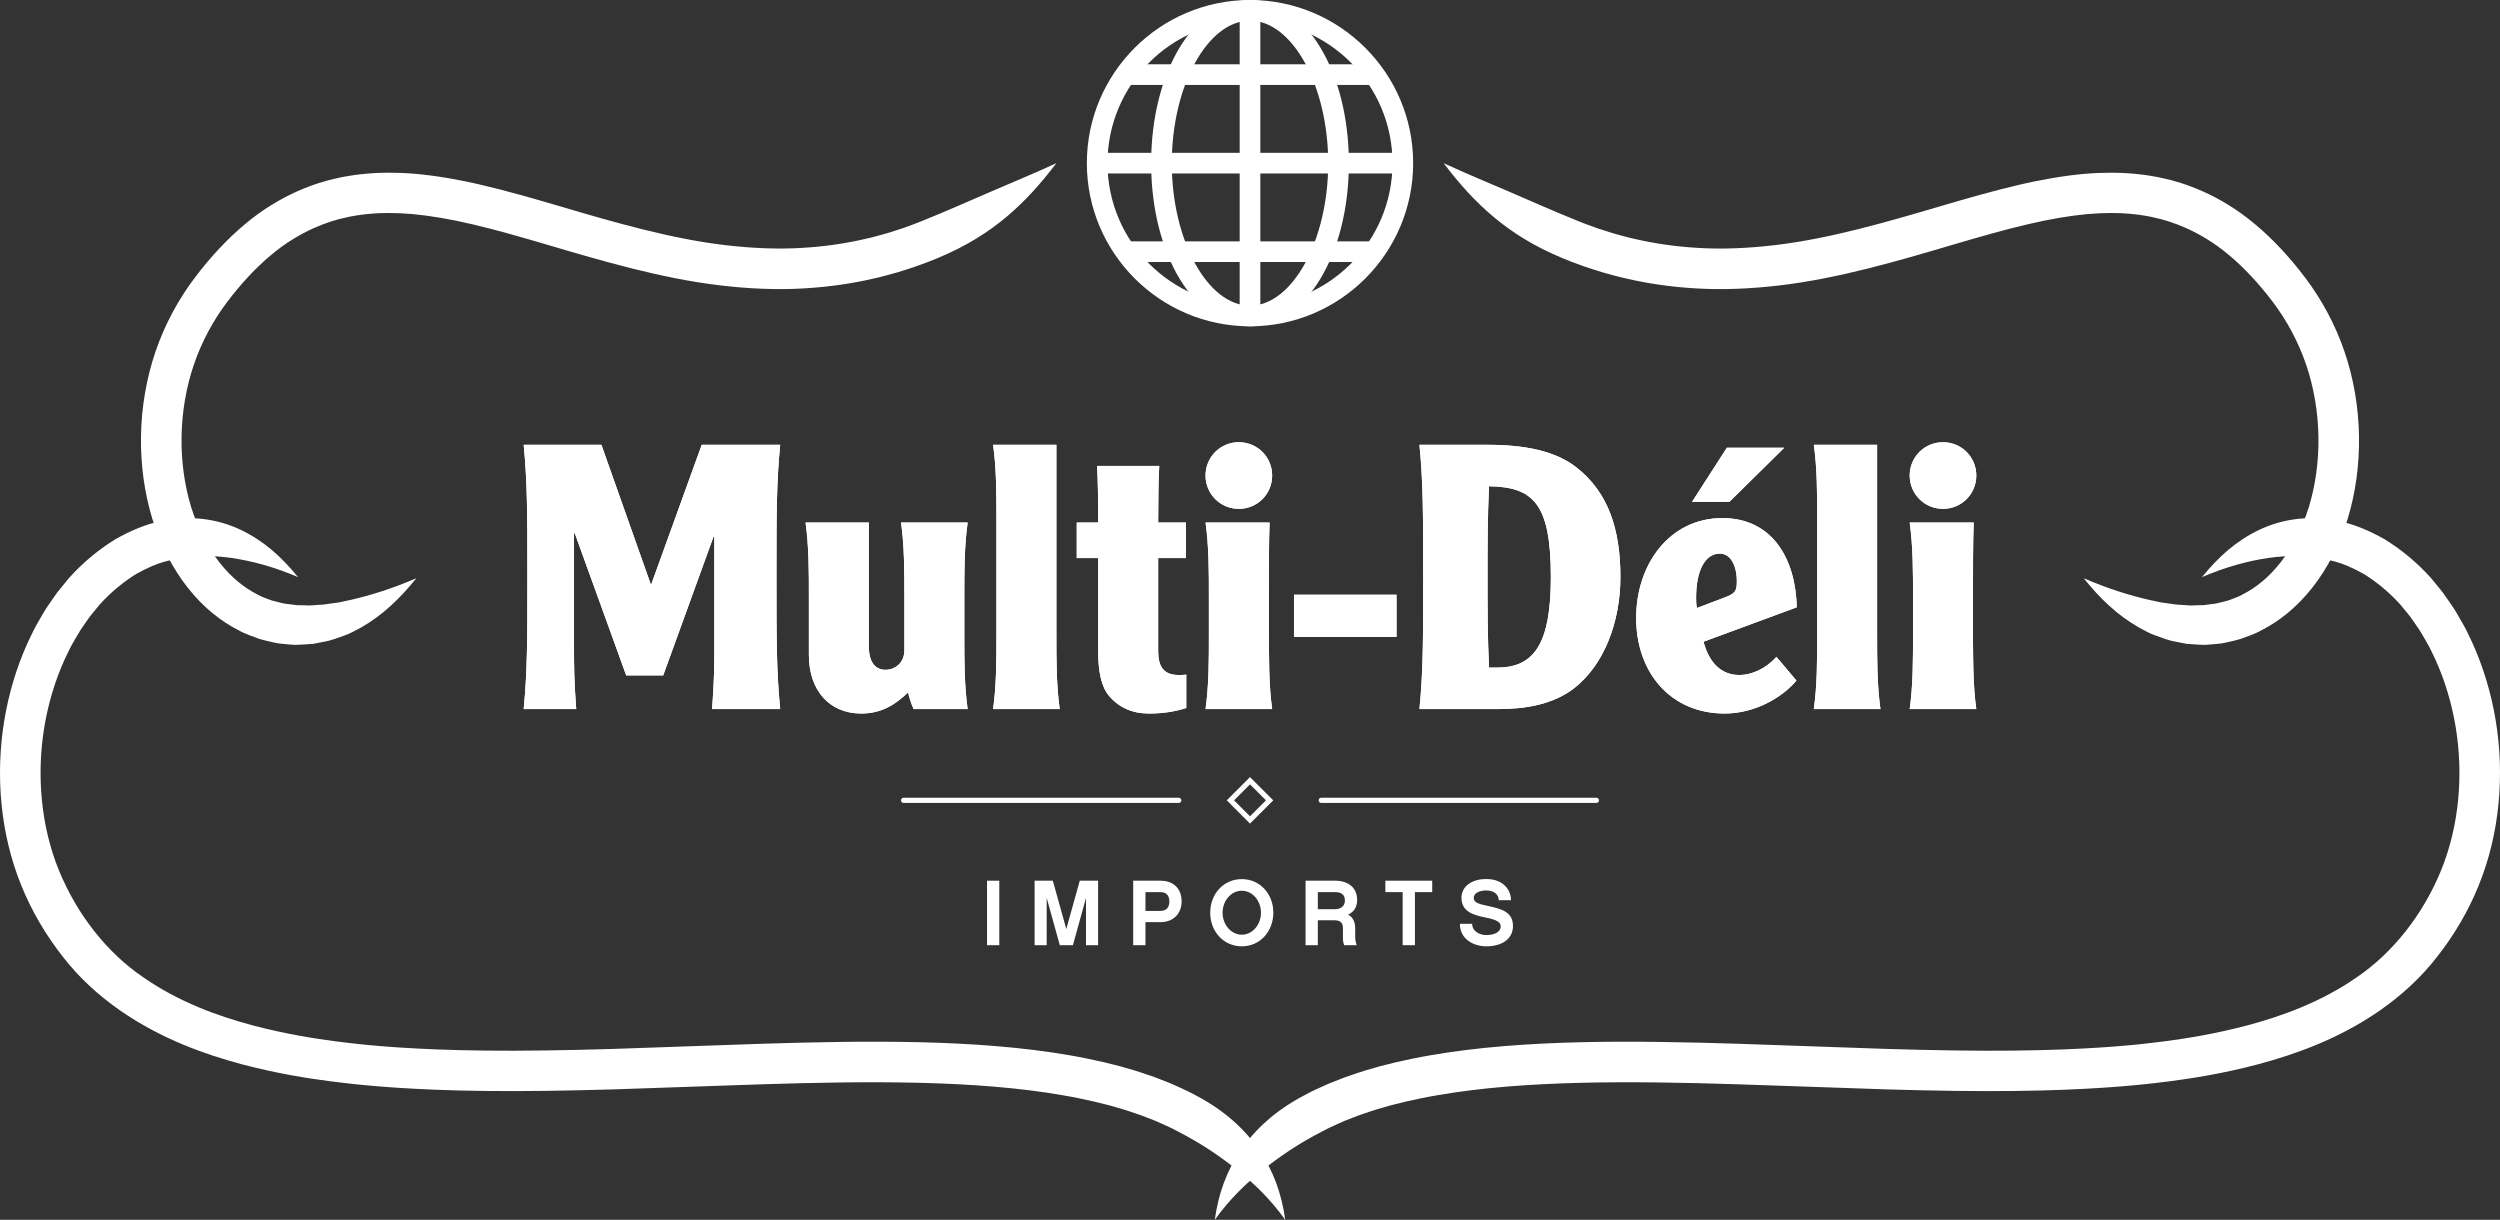
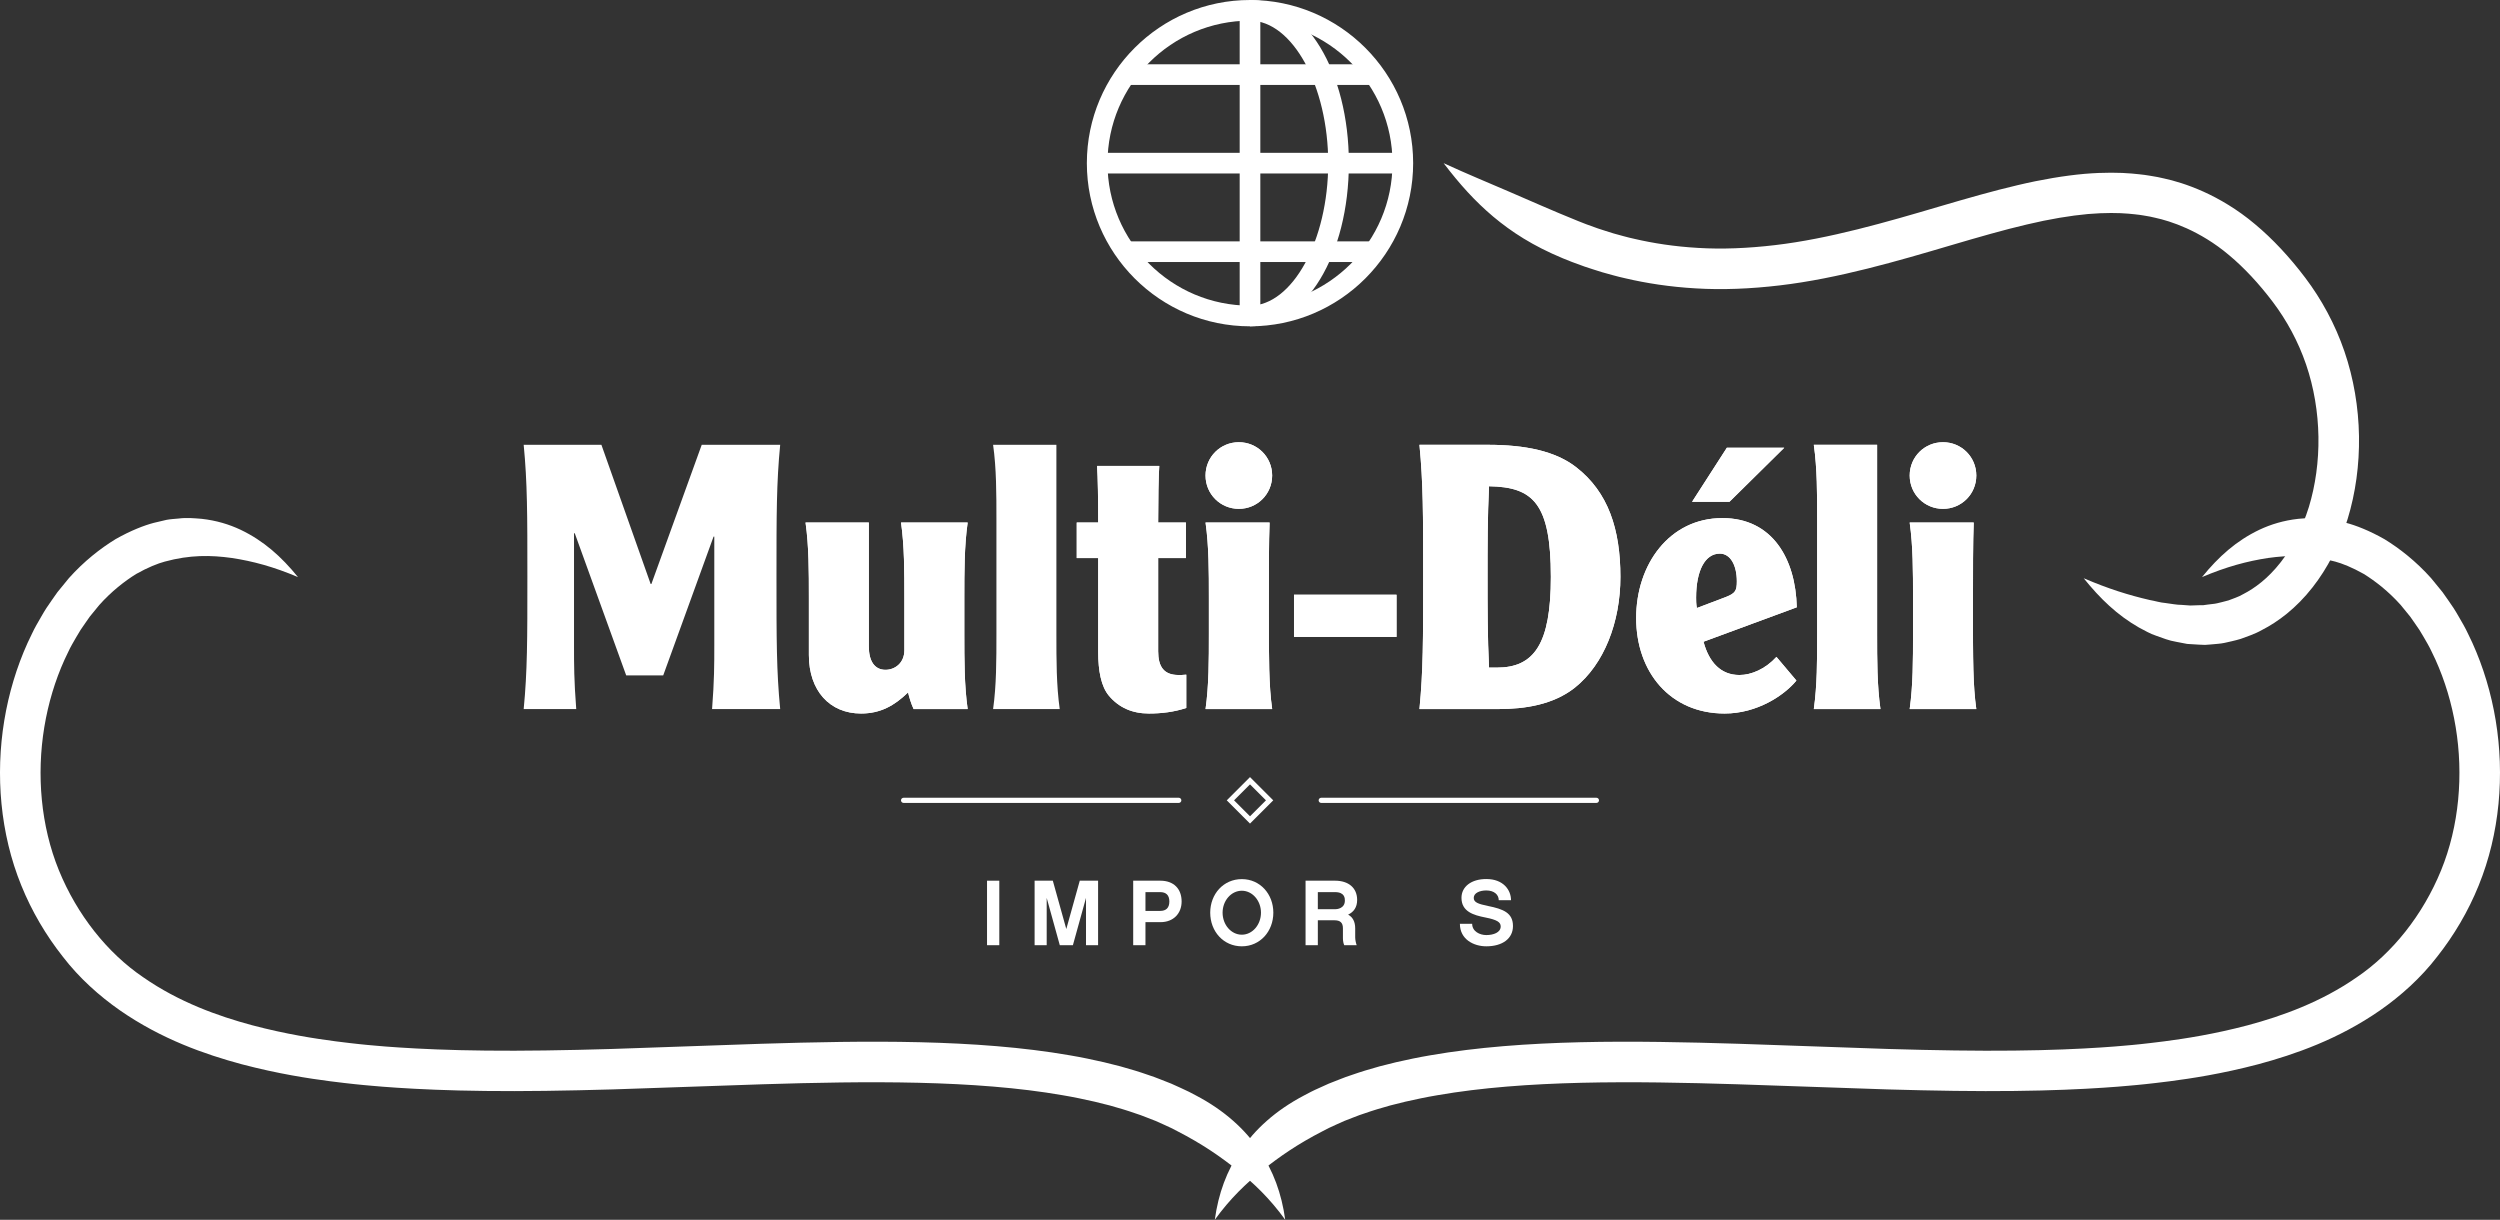
<svg xmlns="http://www.w3.org/2000/svg" xmlns:ns1="http://sodipodi.sourceforge.net/DTD/sodipodi-0.dtd" xmlns:ns2="http://www.inkscape.org/namespaces/inkscape" version="1.1" id="Layer_1" x="0px" y="0px" width="484.284px" height="236.286px" viewBox="0 0 484.284 236.286" enable-background="new 0 0 484.284 236.286" xml:space="preserve" ns1:docname="logo-md-imports-white.svg" ns2:version="0.92.2 (5c3e80d, 2017-08-06)">
  <rect x="0" y="0" width="484.284" height="236.286" fill="#333333" stroke="none" />
  <defs id="defs99" />
  <ns1:namedview pagecolor="#ffffff" bordercolor="#666666" borderopacity="1" objecttolerance="10" gridtolerance="10" guidetolerance="10" ns2:pageopacity="0" ns2:pageshadow="2" ns2:window-width="3200" ns2:window-height="1697" id="namedview97" showgrid="false" ns2:zoom="0.99878962" ns2:cx="-51.213072" ns2:cy="118.143" ns2:window-x="0" ns2:window-y="55" ns2:window-maximized="1" ns2:current-layer="Layer_1" />
  <g id="g94" style="fill:#ffffff;fill-opacity:1">
    <g id="g42" style="fill:#ffffff;fill-opacity:1">
      <path d="M116.502,86.166l9.537,26.958h0.144l9.75-26.958h15.199c-0.717,7.388-0.717,13.408-0.717,25.598    c0,12.186,0,18.209,0.717,25.593h-13.193c0.43-5.59,0.43-8.601,0.43-12.333v-21.077h-0.142l-9.753,26.887h-7.171l-9.963-27.531    h-0.145v21.722c0,3.732,0,6.743,0.43,12.333h-10.18c0.715-7.384,0.715-13.407,0.715-25.593c0-12.19,0-18.21-0.715-25.598H116.502" id="path2" style="fill:#ffffff;fill-opacity:1" />
-       <path d="M116.502,86.166l9.537,26.958h0.144l9.75-26.958h15.199c-0.717,7.388-0.717,13.408-0.717,25.598    c0,12.186,0,18.209,0.717,25.593h-13.193c0.43-5.59,0.43-8.601,0.43-12.333v-21.077h-0.142l-9.753,26.887h-7.171l-9.963-27.531    h-0.145v21.722c0,3.732,0,6.743,0.43,12.333h-10.18c0.715-7.384,0.715-13.407,0.715-25.593c0-12.19,0-18.21-0.715-25.598H116.502z    " id="path4" style="fill:#ffffff;fill-opacity:1" />
      <path d="M176.981,137.356c-0.501-1.073-0.859-2.294-1.077-3.227c-2.652,2.58-5.375,4.089-9.103,4.089    c-6.095,0-10.11-4.447-10.11-11.329v-11.043c0-5.162,0-10.039-0.646-14.624h12.26v24.017c0,2.869,1.149,4.517,3.226,4.517    c1.794,0,3.659-1.29,3.659-3.798v-10.112c0-5.162,0-10.039-0.645-14.624h12.904c-0.646,4.584-0.646,9.461-0.646,14.624v6.886    c0,5.163,0,10.037,0.646,14.624H176.981" id="path6" style="fill:#ffffff;fill-opacity:1" />
      <path d="M176.981,137.356c-0.501-1.073-0.859-2.294-1.077-3.227c-2.652,2.58-5.375,4.089-9.103,4.089    c-6.095,0-10.11-4.447-10.11-11.329v-11.043c0-5.162,0-10.039-0.646-14.624h12.26v24.017c0,2.869,1.149,4.517,3.226,4.517    c1.794,0,3.659-1.29,3.659-3.798v-10.112c0-5.162,0-10.039-0.645-14.624h12.904c-0.646,4.584-0.646,9.461-0.646,14.624v6.886    c0,5.163,0,10.037,0.646,14.624H176.981z" id="path8" style="fill:#ffffff;fill-opacity:1" />
      <path d="M204.637,86.166v36.567c0,5.163,0,10.037,0.646,14.624h-12.907c0.645-4.587,0.645-9.461,0.645-14.624v-21.942    c0-5.158,0-10.038-0.645-14.625H204.637" id="path10" style="fill:#ffffff;fill-opacity:1" />
-       <path d="M204.637,86.166v36.567c0,5.163,0,10.037,0.646,14.624h-12.907c0.645-4.587,0.645-9.461,0.645-14.624v-21.942    c0-5.158,0-10.038-0.645-14.625H204.637z" id="path12" style="fill:#ffffff;fill-opacity:1" />
      <path d="M224.567,90.253c-0.143,2.223-0.213,6.453-0.213,10.97h5.376v6.881h-5.376v18.066c0,2.94,1.072,4.589,3.941,4.589    c0.431,0,0.859,0,1.504-0.068v6.448c-2.365,0.788-4.802,1.079-7.241,1.079c-3.226,0-5.806-1.147-7.743-3.439    c-1.505-1.796-2.08-4.807-2.08-8.465v-18.21h-4.157v-6.881h4.157c0-4.517-0.07-8.747-0.214-10.97H224.567" id="path14" style="fill:#ffffff;fill-opacity:1" />
      <path d="M224.567,90.253c-0.143,2.223-0.213,6.453-0.213,10.97h5.376v6.881h-5.376v18.066c0,2.94,1.072,4.589,3.941,4.589    c0.431,0,0.859,0,1.504-0.068v6.448c-2.365,0.788-4.802,1.079-7.241,1.079c-3.226,0-5.806-1.147-7.743-3.439    c-1.505-1.796-2.08-4.807-2.08-8.465v-18.21h-4.157v-6.881h4.157c0-4.517-0.07-8.747-0.214-10.97H224.567z" id="path16" style="fill:#ffffff;fill-opacity:1" />
      <path d="M239.982,85.664c3.584,0,6.454,2.867,6.454,6.452c0,3.586-2.87,6.454-6.454,6.454c-3.585,0-6.454-2.868-6.454-6.454    C233.528,88.53,236.397,85.664,239.982,85.664 M245.935,101.223c-0.144,3.727-0.144,9.176-0.144,16.92    c0,9.752,0,14.626,0.646,19.213h-12.908c0.646-4.587,0.646-9.461,0.646-14.624v-6.886c0-5.162,0-10.039-0.646-14.624H245.935z" id="path18" style="fill:#ffffff;fill-opacity:1" />
      <path d="M239.982,85.664c3.584,0,6.454,2.867,6.454,6.452c0,3.586-2.87,6.454-6.454,6.454c-3.585,0-6.454-2.868-6.454-6.454    C233.528,88.53,236.397,85.664,239.982,85.664z M245.935,101.223c-0.144,3.727-0.144,9.176-0.144,16.92    c0,9.752,0,14.626,0.646,19.213h-12.908c0.646-4.587,0.646-9.461,0.646-14.624v-6.886c0-5.162,0-10.039-0.646-14.624H245.935z" id="path20" style="fill:#ffffff;fill-opacity:1" />
      <rect x="250.665" y="115.206" width="19.86" height="8.172" id="rect22" style="fill:#ffffff;fill-opacity:1" />
      <path d="M270.525,115.206 M250.665,115.206h19.86v8.172h-19.86V115.206z" id="path24" style="fill:#ffffff;fill-opacity:1" />
      <path d="M288.23,86.166c7.244,0,13.123,1.218,17.137,4.374c6.166,4.803,8.531,11.973,8.531,21.224    c0,8.745-3.154,16.918-8.818,21.436c-4.158,3.295-9.605,4.157-14.914,4.157h-15.199c0.719-7.384,0.719-13.407,0.719-25.593    c0-12.19,0-18.21-0.719-25.598H288.23 M288.447,94.195c-0.289,5.807-0.289,11.687-0.289,17.569c0,5.877,0,11.757,0.289,17.563    h1.506c7.24,0,10.467-4.588,10.467-17.563C300.42,97.495,296.979,94.339,288.447,94.195z" id="path26" style="fill:#ffffff;fill-opacity:1" />
      <path d="M288.23,86.166c7.244,0,13.123,1.218,17.137,4.374c6.166,4.803,8.531,11.973,8.531,21.224    c0,8.745-3.154,16.918-8.818,21.436c-4.158,3.295-9.605,4.157-14.914,4.157h-15.199c0.719-7.384,0.719-13.407,0.719-25.593    c0-12.19,0-18.21-0.719-25.598H288.23z M288.447,94.195c-0.289,5.807-0.289,11.687-0.289,17.569c0,5.877,0,11.757,0.289,17.563    h1.506c7.24,0,10.467-4.588,10.467-17.563C300.42,97.495,296.979,94.339,288.447,94.195z" id="path28" style="fill:#ffffff;fill-opacity:1" />
      <path d="M329.994,124.31c1.074,4.013,3.369,6.45,6.957,6.45c2.293,0,5.016-1.147,7.17-3.51l3.869,4.585    c-2.365,2.871-7.598,6.384-13.908,6.384c-10.539,0-17.137-8.03-17.137-18.501c0-10.394,6.455-19.357,16.705-19.357    c9.68,0,14.199,7.887,14.412,17.28L329.994,124.31 M334.512,86.738h11.113l-10.611,10.47h-7.24L334.512,86.738z M334.369,115.632    c1.791-0.716,2.078-1.218,2.078-3.012c0-3.082-1.217-5.378-3.299-5.378c-2.865,0-4.586,3.301-4.586,8.536    c0,0.498,0,1.216,0.143,2.004L334.369,115.632z" id="path30" style="fill:#ffffff;fill-opacity:1" />
      <path d="M329.994,124.31c1.074,4.013,3.369,6.45,6.957,6.45c2.293,0,5.016-1.147,7.17-3.51l3.869,4.585    c-2.365,2.871-7.598,6.384-13.908,6.384c-10.539,0-17.137-8.03-17.137-18.501c0-10.394,6.455-19.357,16.705-19.357    c9.68,0,14.199,7.887,14.412,17.28L329.994,124.31z M334.512,86.738h11.113l-10.611,10.47h-7.24L334.512,86.738z M334.369,115.632    c1.791-0.716,2.078-1.218,2.078-3.012c0-3.082-1.217-5.378-3.299-5.378c-2.865,0-4.586,3.301-4.586,8.536    c0,0.498,0,1.216,0.143,2.004L334.369,115.632z" id="path32" style="fill:#ffffff;fill-opacity:1" />
      <path d="M363.623,86.166v36.567c0,5.163,0,10.037,0.646,14.624h-12.908c0.648-4.587,0.648-9.461,0.648-14.624v-21.942    c0-5.158,0-10.038-0.648-14.625H363.623" id="path34" style="fill:#ffffff;fill-opacity:1" />
      <path d="M363.623,86.166v36.567c0,5.163,0,10.037,0.646,14.624h-12.908c0.648-4.587,0.648-9.461,0.648-14.624v-21.942    c0-5.158,0-10.038-0.648-14.625H363.623z" id="path36" style="fill:#ffffff;fill-opacity:1" />
      <path d="M376.383,85.664c3.588,0,6.455,2.867,6.455,6.452c0,3.586-2.867,6.454-6.455,6.454c-3.584,0-6.451-2.868-6.451-6.454    C369.932,88.53,372.799,85.664,376.383,85.664 M382.336,101.223c-0.146,3.727-0.146,9.176-0.146,16.92    c0,9.752,0,14.626,0.648,19.213h-12.906c0.646-4.587,0.646-9.461,0.646-14.624v-6.886c0-5.162,0-10.039-0.646-14.624H382.336z" id="path38" style="fill:#ffffff;fill-opacity:1" />
      <path d="M376.383,85.664c3.588,0,6.455,2.867,6.455,6.452c0,3.586-2.867,6.454-6.455,6.454c-3.584,0-6.451-2.868-6.451-6.454    C369.932,88.53,372.799,85.664,376.383,85.664z M382.336,101.223c-0.146,3.727-0.146,9.176-0.146,16.92    c0,9.752,0,14.626,0.648,19.213h-12.906c0.646-4.587,0.646-9.461,0.646-14.624v-6.886c0-5.162,0-10.039-0.646-14.624H382.336z" id="path40" style="fill:#ffffff;fill-opacity:1" />
    </g>
    <g id="g58" style="fill:#ffffff;fill-opacity:1">
      <path d="M193.578,183.098h-2.376v-12.496h2.376V183.098z" id="path44" style="fill:#ffffff;fill-opacity:1" />
      <path d="M212.715,183.098h-2.341v-9.165l-2.539,9.165h-2.539l-2.538-9.165v9.165h-2.341v-12.496h3.528l2.611,9.363l2.61-9.363    h3.548V183.098z" id="path46" style="fill:#ffffff;fill-opacity:1" />
      <path d="M224.827,178.632h-2.936v4.466h-2.376v-12.496h5.257c2.611,0,4.124,1.585,4.124,4.033    C228.896,176.958,227.293,178.632,224.827,178.632z M221.891,172.816v3.638h2.863c1.099,0,1.765-0.559,1.765-1.819    c0-1.26-0.666-1.818-1.765-1.818H221.891z" id="path48" style="fill:#ffffff;fill-opacity:1" />
      <path d="M246.662,176.796c0,3.637-2.574,6.518-6.104,6.518c-3.547,0-6.122-2.881-6.122-6.518c0-3.619,2.574-6.5,6.122-6.5    C244.088,170.296,246.662,173.177,246.662,176.796z M244.268,176.796c0-2.323-1.656-4.249-3.709-4.249    c-2.07,0-3.727,1.926-3.727,4.249c0,2.341,1.657,4.268,3.727,4.268C242.611,181.063,244.268,179.137,244.268,176.796z" id="path50" style="fill:#ffffff;fill-opacity:1" />
      <path d="M262.808,183.098h-2.413c-0.145-0.342-0.252-0.792-0.252-1.368v-1.909c0-1.062-0.504-1.548-1.621-1.548h-3.24v4.825    h-2.377v-12.496h5.708c2.61,0,4.285,1.387,4.285,3.728c0,1.422-0.666,2.341-1.747,2.845c0.883,0.486,1.369,1.351,1.369,2.665    v1.746C262.52,182.035,262.663,182.737,262.808,183.098z M258.666,176.13c0.306,0,1.854-0.126,1.854-1.675    c0-0.414,0-1.639-1.908-1.639h-3.331v3.313H258.666z" id="path52" style="fill:#ffffff;fill-opacity:1" />
-       <path d="M274.091,172.816v10.281h-2.377v-10.281h-3.349v-2.215h9.074v2.215H274.091z" id="path54" style="fill:#ffffff;fill-opacity:1" />
      <path d="M292.705,174.383h-2.377c0-1.08-0.9-1.891-2.413-1.891c-1.26,0-2.431,0.486-2.431,1.44c0,0.864,0.847,1.171,2.755,1.566    c2.972,0.595,4.844,1.333,4.844,3.89c0,2.413-2.017,3.925-5.168,3.925c-2.448,0-5.113-1.351-5.113-4.357h2.377    c0,1.477,1.477,2.179,2.736,2.179c1.369,0,2.791-0.485,2.791-1.674c0-0.793-0.647-1.278-2.952-1.729s-4.646-1.135-4.646-3.817    c0-2.143,1.891-3.637,4.807-3.637C291.211,170.278,292.705,172.402,292.705,174.383z" id="path56" style="fill:#ffffff;fill-opacity:1" />
    </g>
    <g id="g74" style="fill:#ffffff;fill-opacity:1">
      <path d="M242.143,63.211c-17.427,0-31.605-14.178-31.605-31.605S224.715,0,242.143,0c17.427,0,31.604,14.178,31.604,31.605    S259.569,63.211,242.143,63.211z M242.143,4c-15.222,0-27.605,12.384-27.605,27.605s12.383,27.605,27.605,27.605    c15.221,0,27.604-12.384,27.604-27.605S257.363,4,242.143,4z" id="path60" style="fill:#ffffff;fill-opacity:1" />
-       <path d="M242.143,63.211c-10.738,0-19.15-13.883-19.15-31.605S231.404,0,242.143,0v4c-8.212,0-15.15,12.642-15.15,27.605    s6.938,27.605,15.15,27.605V63.211z" id="path62" style="fill:#ffffff;fill-opacity:1" />
      <path d="M242.143,63.211v-4c8.212,0,15.15-12.642,15.15-27.605S250.354,4,242.143,4V0c10.738,0,19.15,13.883,19.15,31.605    S252.881,63.211,242.143,63.211z" id="path64" style="fill:#ffffff;fill-opacity:1" />
      <rect x="240.143" y="2" width="4" height="59.211" id="rect66" style="fill:#ffffff;fill-opacity:1" />
      <rect x="212.538" y="29.605" width="59.209" height="4" id="rect68" style="fill:#ffffff;fill-opacity:1" />
      <rect x="218.011" y="12.454" width="48.263" height="4" id="rect70" style="fill:#ffffff;fill-opacity:1" />
      <rect x="218.011" y="46.757" width="48.263" height="4" id="rect72" style="fill:#ffffff;fill-opacity:1" />
    </g>
    <g id="g84" style="fill:#ffffff;fill-opacity:1">
      <path d="M279.648,31.606c3.125,4.101,6.072,7.369,9.605,10.354c3.542,2.964,7.692,5.672,13.499,8.081    c0.975,0.429,2.29,0.908,4.204,1.599c0.959,0.337,2.089,0.673,3.396,1.093c1.327,0.355,2.83,0.823,4.597,1.201    c3.867,0.905,8.483,1.644,13.565,1.932c5.081,0.313,10.615,0.089,16.261-0.582c11.321-1.333,22.916-4.742,33.274-7.805    c5.189-1.528,10.101-2.945,14.569-3.99c4.468-1.067,8.486-1.719,11.841-2.027c3.353-0.283,6.033-0.228,7.859-0.069    c0.915,0.069,1.614,0.176,2.095,0.222c0.478,0.056,0.723,0.111,0.723,0.111c0,0,0.208,0.036,0.604,0.104    c0.397,0.063,0.983,0.162,1.723,0.349c1.493,0.318,3.62,0.929,6.12,2.05c2.491,1.129,5.363,2.781,8.229,5.206    c2.876,2.401,5.776,5.492,8.502,9.111c2.651,3.521,4.874,7.588,6.405,12.06c1.525,4.461,2.32,9.27,2.395,14.007    c0.076,4.737-0.577,9.408-1.854,13.602c-1.307,4.183-3.233,7.867-5.471,10.715c-2.467,3.161-5.05,5.03-7.201,6.137    c-1.052,0.629-2.075,0.892-2.905,1.241c-0.858,0.264-1.602,0.39-2.189,0.555c-0.601,0.145-1.215,0.151-1.796,0.248    c-0.294,0.041-0.583,0.082-0.869,0.121c-0.292,0.003-0.58,0.006-0.865,0.009c-0.573,0.019-1.132,0.038-1.68,0.056    c-0.554-0.049-1.098-0.088-1.636-0.119c-1.08,0-2.119-0.243-3.155-0.362c-1.047-0.078-2.037-0.41-3.06-0.585    c-4.043-0.93-8.041-2.182-12.795-4.218c3.229,4.002,6.492,7.133,10.696,9.543c1.078,0.549,2.136,1.213,3.369,1.606    c1.215,0.43,2.453,0.939,3.852,1.165c0.694,0.134,1.401,0.27,2.123,0.409c0.74,0.061,1.503,0.102,2.284,0.141    c0.392,0.016,0.787,0.033,1.188,0.049c0.403-0.031,0.812-0.063,1.225-0.095c0.826-0.09,1.684-0.111,2.543-0.296    c0.845-0.205,1.903-0.396,3.129-0.77c1.195-0.458,2.648-0.883,4.143-1.736c3.047-1.553,6.6-4.173,9.781-8.251    c2.891-3.68,5.235-8.233,6.799-13.246c1.532-5.022,2.289-10.5,2.2-16.045c-0.09-5.542-1.024-11.161-2.823-16.415    c-1.792-5.248-4.465-10.129-7.573-14.241c-3.03-4.017-6.349-7.572-9.763-10.414c-3.396-2.865-6.934-4.921-10.024-6.312    c-3.102-1.388-5.755-2.14-7.587-2.534c-0.915-0.225-1.63-0.347-2.115-0.424c-0.484-0.083-0.738-0.125-0.738-0.125    s-0.302-0.065-0.88-0.135c-0.577-0.059-1.43-0.187-2.524-0.271c-2.189-0.192-5.356-0.256-9.162,0.064    c-3.798,0.342-8.225,1.068-12.949,2.191c-4.734,1.104-9.785,2.56-14.989,4.087c-10.396,3.072-21.52,6.302-32.009,7.527    c-5.233,0.619-10.282,0.823-14.881,0.539c-4.601-0.259-8.751-0.92-12.236-1.729c-1.593-0.335-2.947-0.76-4.146-1.074    c-1.181-0.379-2.201-0.677-3.07-0.979c-1.733-0.622-2.929-1.043-3.817-1.427c-5.289-2.132-9.391-3.997-13.408-5.712    C288.267,35.362,284.338,33.768,279.648,31.606z" id="path76" style="fill:#ffffff;fill-opacity:1" />
      <path d="M235.321,236.286c3.034-4.19,6.044-7.016,9.268-9.63c3.262-2.579,6.74-5.025,11.687-7.563    c0.666-0.348,1.495-0.789,2.521-1.224c0.507-0.227,1.051-0.471,1.629-0.73c0.596-0.231,1.226-0.476,1.888-0.733    c0.655-0.27,1.362-0.517,2.106-0.758c0.745-0.24,1.501-0.528,2.315-0.758c0.847-0.245,1.707-0.495,2.581-0.748    c0.959-0.24,1.932-0.482,2.919-0.729c1.989-0.452,4.046-0.888,6.178-1.246c17.075-2.982,38.068-2.75,58.103-2.128    c10.065,0.344,19.902,0.681,28.996,0.993c9.126,0.265,17.535,0.395,24.701,0.304c7.164-0.075,13.078-0.353,17.197-0.629    c2.06-0.138,3.67-0.261,4.767-0.369c1.096-0.098,1.677-0.15,1.677-0.15s2.323-0.201,6.445-0.728    c4.119-0.539,10.054-1.426,17.179-3.304c7.08-1.911,15.505-4.834,23.568-10.433c3.988-2.782,7.913-6.285,11.083-10.42    c3.236-4.101,5.998-8.757,8.029-13.78c4.097-10.063,5.031-21.424,3.298-31.941c-0.867-5.27-2.396-10.358-4.523-15.056    c-0.574-1.157-1.073-2.337-1.706-3.447c-0.647-1.102-1.243-2.219-1.927-3.277c-0.718-1.04-1.406-2.084-2.14-3.085    c-0.75-0.917-1.492-1.826-2.226-2.724c-2.906-3.254-6.11-5.76-9.021-7.541c-2.98-1.694-5.615-2.694-7.42-3.166    c-0.841-0.199-1.659-0.392-2.456-0.581c-0.804-0.153-1.61-0.182-2.385-0.261c-1.553-0.202-3.035-0.05-4.447,0.062    c-2.814,0.31-5.311,1.071-7.532,2.117c-4.439,2.119-7.877,5.18-11.114,9.168c4.765-2.023,8.784-3.09,12.811-3.702    c4.031-0.563,8.106-0.638,12.998,0.701c1.326,0.355,3.271,1.117,5.547,2.402c2.226,1.388,4.756,3.345,7.14,6.008    c0.605,0.743,1.219,1.494,1.837,2.252c0.609,0.838,1.185,1.72,1.792,2.587c0.577,0.892,1.079,1.851,1.633,2.782    c0.543,0.941,0.964,1.966,1.462,2.954c1.829,4.042,3.167,8.48,3.924,13.084c1.518,9.199,0.691,19.109-2.83,27.741    c-3.521,8.615-9.376,15.992-16.312,20.697c-6.925,4.83-14.541,7.537-21.104,9.304c-6.602,1.746-12.24,2.602-16.171,3.117    c-3.936,0.506-6.175,0.703-6.175,0.702c0,0-0.56,0.05-1.615,0.143c-1.054,0.104-2.609,0.221-4.604,0.353    c-3.987,0.265-9.737,0.531-16.763,0.6c-7.024,0.084-15.323-0.049-24.384-0.318c-9.09-0.315-18.923-0.657-28.983-1.006    c-20.165-0.62-41.519-0.924-59.694,2.234c-2.268,0.382-4.479,0.85-6.629,1.341c-1.071,0.269-2.129,0.534-3.171,0.794    c-0.959,0.279-1.903,0.553-2.833,0.823c-0.892,0.254-1.741,0.575-2.565,0.844c-0.823,0.27-1.61,0.548-2.352,0.854    c-0.744,0.293-1.452,0.572-2.121,0.835c-0.659,0.298-1.279,0.578-1.856,0.839c-1.161,0.503-2.123,1.019-2.892,1.43    c-5.699,2.99-9.57,6.661-12.303,10.628C237.629,226.811,236.025,231.185,235.321,236.286z" id="path78" style="fill:#ffffff;fill-opacity:1" />
-       <path d="M204.636,31.605c-4.69,2.162-8.618,3.756-12.626,5.493c-4.018,1.716-8.119,3.581-13.408,5.713    c-0.889,0.383-2.084,0.805-3.817,1.427c-0.869,0.303-1.89,0.6-3.071,0.979c-1.198,0.314-2.553,0.739-4.145,1.074    c-3.485,0.81-7.636,1.47-12.237,1.73c-4.599,0.283-9.647,0.08-14.88-0.54c-10.49-1.225-21.613-4.455-32.009-7.527    c-5.204-1.527-10.255-2.983-14.99-4.087c-4.725-1.123-9.15-1.85-12.948-2.191c-3.807-0.32-6.973-0.256-9.163-0.064    c-1.095,0.084-1.947,0.212-2.525,0.271c-0.577,0.07-0.88,0.135-0.88,0.135s-0.254,0.043-0.738,0.125    c-0.485,0.077-1.2,0.199-2.114,0.424c-1.833,0.394-4.486,1.146-7.588,2.534c-3.091,1.39-6.628,3.447-10.024,6.312    c-3.415,2.842-6.732,6.397-9.762,10.414c-3.109,4.112-5.782,8.993-7.574,14.241c-1.799,5.254-2.733,10.872-2.823,16.415    c-0.089,5.544,0.668,11.022,2.2,16.044c1.563,5.013,3.908,9.566,6.799,13.246c3.181,4.078,6.734,6.699,9.781,8.251    c1.494,0.854,2.946,1.278,4.142,1.736c1.225,0.374,2.284,0.564,3.129,0.77c0.86,0.185,1.717,0.206,2.542,0.297    c0.414,0.032,0.822,0.064,1.225,0.095c0.401-0.017,0.797-0.033,1.188-0.049c0.782-0.039,1.544-0.08,2.284-0.141    c0.723-0.139,1.43-0.275,2.124-0.409c1.399-0.226,2.637-0.734,3.852-1.164c1.234-0.394,2.291-1.058,3.37-1.606    c4.205-2.41,7.466-5.541,10.696-9.543c-4.753,2.035-8.752,3.288-12.795,4.218c-1.022,0.175-2.013,0.507-3.06,0.585    c-1.037,0.119-2.075,0.362-3.156,0.362c-0.538,0.031-1.082,0.07-1.635,0.119c-0.548-0.018-1.107-0.037-1.68-0.056    c-0.285-0.002-0.573-0.005-0.865-0.008c-0.286-0.04-0.576-0.081-0.869-0.121c-0.582-0.097-1.195-0.103-1.796-0.248    c-0.588-0.165-1.331-0.291-2.189-0.555c-0.83-0.349-1.853-0.611-2.905-1.241c-2.151-1.107-4.734-2.977-7.202-6.137    c-2.236-2.849-4.163-6.532-5.47-10.715c-1.278-4.194-1.931-8.865-1.855-13.602c0.075-4.737,0.87-9.545,2.395-14.007    c1.531-4.472,3.754-8.539,6.405-12.06c2.726-3.619,5.625-6.709,8.502-9.111c2.866-2.425,5.738-4.077,8.229-5.206    c2.5-1.121,4.627-1.732,6.12-2.05c0.739-0.187,1.325-0.286,1.723-0.349c0.396-0.068,0.604-0.104,0.604-0.104    c0,0,0.245-0.056,0.723-0.111c0.48-0.045,1.18-0.153,2.095-0.222c1.826-0.159,4.506-0.214,7.858,0.069    c3.355,0.308,7.374,0.96,11.842,2.027c4.469,1.045,9.379,2.462,14.569,3.99c10.358,3.063,21.952,6.473,33.274,7.805    c5.646,0.671,11.179,0.896,16.261,0.582c5.083-0.288,9.698-1.026,13.565-1.931c1.767-0.378,3.27-0.846,4.597-1.201    c1.308-0.42,2.437-0.756,3.397-1.093c1.914-0.691,3.229-1.17,4.203-1.599c5.807-2.409,9.957-5.117,13.499-8.081    C198.563,38.975,201.511,35.706,204.636,31.605z" id="path80" style="fill:#ffffff;fill-opacity:1" />
      <path d="M248.965,236.286c-0.704-5.102-2.308-9.476-5.024-13.472c-2.733-3.967-6.604-7.639-12.304-10.628    c-0.769-0.411-1.73-0.926-2.892-1.43c-0.577-0.261-1.197-0.542-1.856-0.839c-0.668-0.263-1.376-0.542-2.121-0.835    c-0.742-0.305-1.528-0.583-2.352-0.854c-0.824-0.269-1.674-0.59-2.565-0.844c-0.929-0.27-1.874-0.544-2.833-0.823    c-1.042-0.261-2.099-0.526-3.171-0.794c-2.149-0.491-4.361-0.959-6.628-1.341c-18.175-3.158-39.53-2.854-59.694-2.234    c-10.061,0.35-19.894,0.691-28.983,1.006c-9.061,0.269-17.36,0.402-24.384,0.318c-7.026-0.068-12.776-0.335-16.763-0.6    c-1.994-0.131-3.55-0.249-4.604-0.353c-1.056-0.093-1.615-0.143-1.615-0.143c0,0-2.239-0.196-6.175-0.702    c-3.931-0.515-9.569-1.371-16.171-3.117c-6.564-1.766-14.179-4.474-21.104-9.303c-6.936-4.706-12.792-12.082-16.313-20.697    c-3.521-8.632-4.348-18.542-2.831-27.741c0.757-4.604,2.095-9.042,3.924-13.085c0.498-0.988,0.919-2.013,1.461-2.953    c0.555-0.932,1.057-1.891,1.633-2.782c0.608-0.867,1.184-1.75,1.792-2.588c0.619-0.758,1.231-1.509,1.837-2.251    c2.383-2.663,4.914-4.62,7.139-6.008c2.277-1.285,4.221-2.047,5.547-2.402c4.892-1.338,8.967-1.262,12.998-0.7    c4.026,0.612,8.046,1.678,12.811,3.702c-3.237-3.988-6.675-7.049-11.114-9.168c-2.222-1.047-4.718-1.808-7.532-2.118    c-1.412-0.112-2.895-0.264-4.447-0.062c-0.774,0.079-1.581,0.107-2.384,0.261c-0.798,0.188-1.616,0.381-2.456,0.58    c-1.805,0.472-4.44,1.472-7.42,3.166c-2.911,1.78-6.114,4.287-9.021,7.541c-0.734,0.898-1.476,1.807-2.226,2.725    c-0.733,1.001-1.422,2.046-2.14,3.085c-0.684,1.058-1.279,2.176-1.926,3.278c-0.633,1.109-1.132,2.29-1.707,3.447    c-2.126,4.698-3.656,9.786-4.522,15.056c-1.733,10.518-0.799,21.878,3.298,31.941c2.032,5.023,4.793,9.679,8.03,13.78    c3.169,4.135,7.095,7.639,11.083,10.42c8.063,5.598,16.489,8.521,23.568,10.432c7.125,1.878,13.06,2.765,17.179,3.304    c4.123,0.527,6.446,0.728,6.446,0.728c0,0,0.581,0.052,1.677,0.15c1.096,0.108,2.707,0.231,4.766,0.369    c4.119,0.277,10.034,0.555,17.198,0.629c7.166,0.091,15.575-0.039,24.701-0.304c9.094-0.312,18.931-0.648,28.997-0.993    c20.034-0.623,41.027-0.854,58.102,2.128c2.132,0.358,4.188,0.794,6.178,1.247c0.987,0.246,1.96,0.489,2.919,0.729    c0.874,0.253,1.734,0.503,2.581,0.749c0.815,0.229,1.571,0.518,2.315,0.758c0.745,0.241,1.451,0.488,2.107,0.758    c0.662,0.257,1.292,0.502,1.887,0.733c0.578,0.259,1.122,0.503,1.629,0.73c1.027,0.435,1.856,0.876,2.522,1.224    c4.946,2.538,8.425,4.985,11.687,7.563C242.921,229.27,245.932,232.096,248.965,236.286z" id="path82" style="fill:#ffffff;fill-opacity:1" />
    </g>
    <g id="g92" style="fill:#ffffff;fill-opacity:1">
      <path d="M228.345,155.537h-53.31c-0.276,0-0.5-0.224-0.5-0.5s0.224-0.5,0.5-0.5h53.31c0.276,0,0.5,0.224,0.5,0.5    S228.622,155.537,228.345,155.537z" id="path86" style="fill:#ffffff;fill-opacity:1" />
      <path d="M309.249,155.537h-53.311c-0.276,0-0.5-0.224-0.5-0.5s0.224-0.5,0.5-0.5h53.311c0.276,0,0.5,0.224,0.5,0.5    S309.525,155.537,309.249,155.537z" id="path88" style="fill:#ffffff;fill-opacity:1" />
      <path d="M242.143,159.541l-4.504-4.504l4.504-4.504l4.504,4.504L242.143,159.541z M239.053,155.037l3.09,3.09l3.09-3.09    l-3.09-3.09L239.053,155.037z" id="path90" style="fill:#ffffff;fill-opacity:1" />
    </g>
  </g>
</svg>